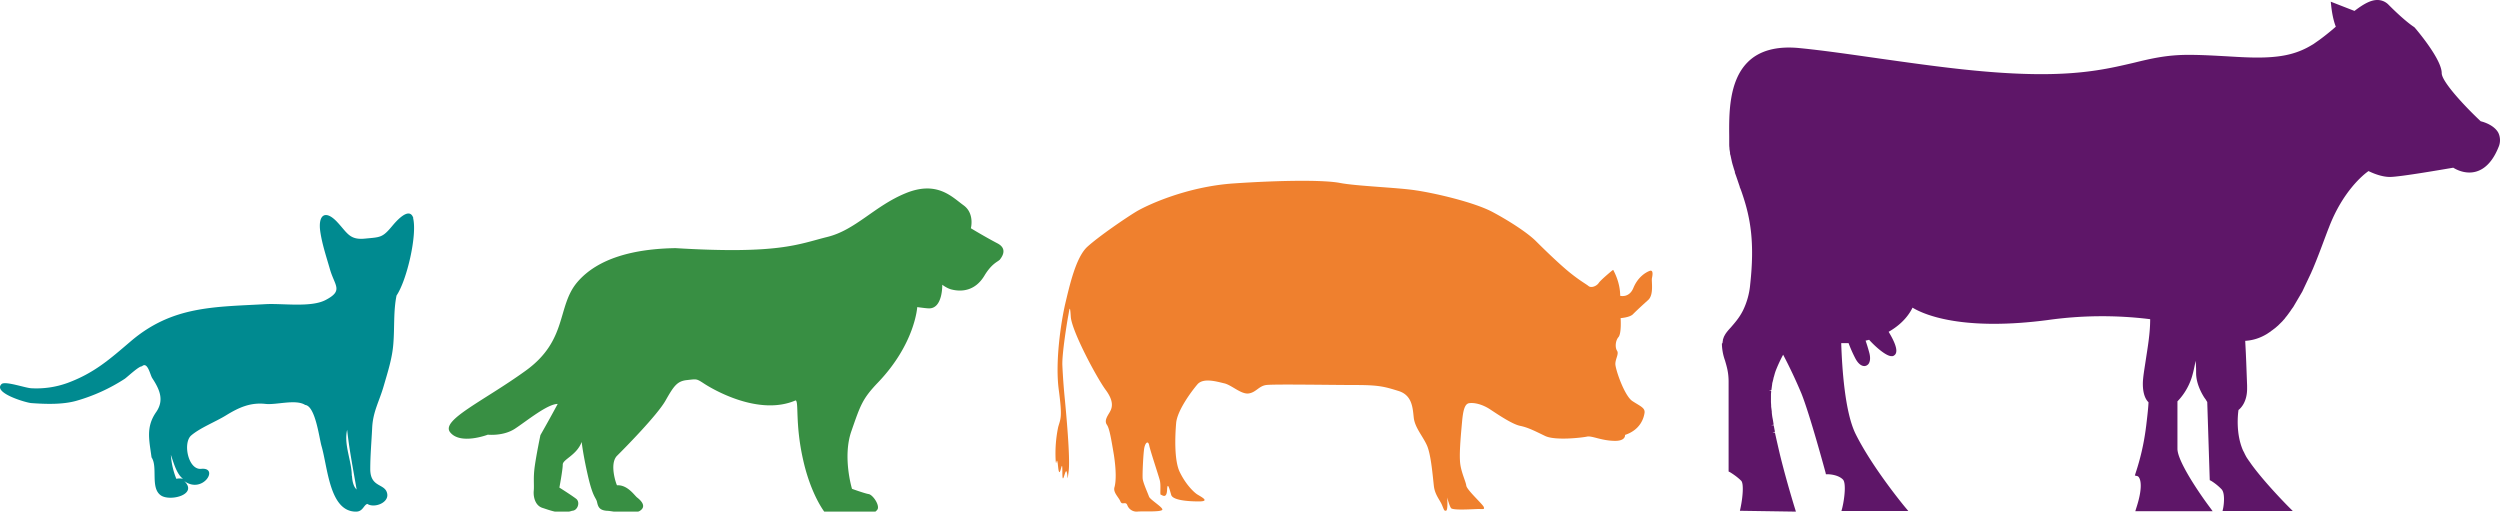
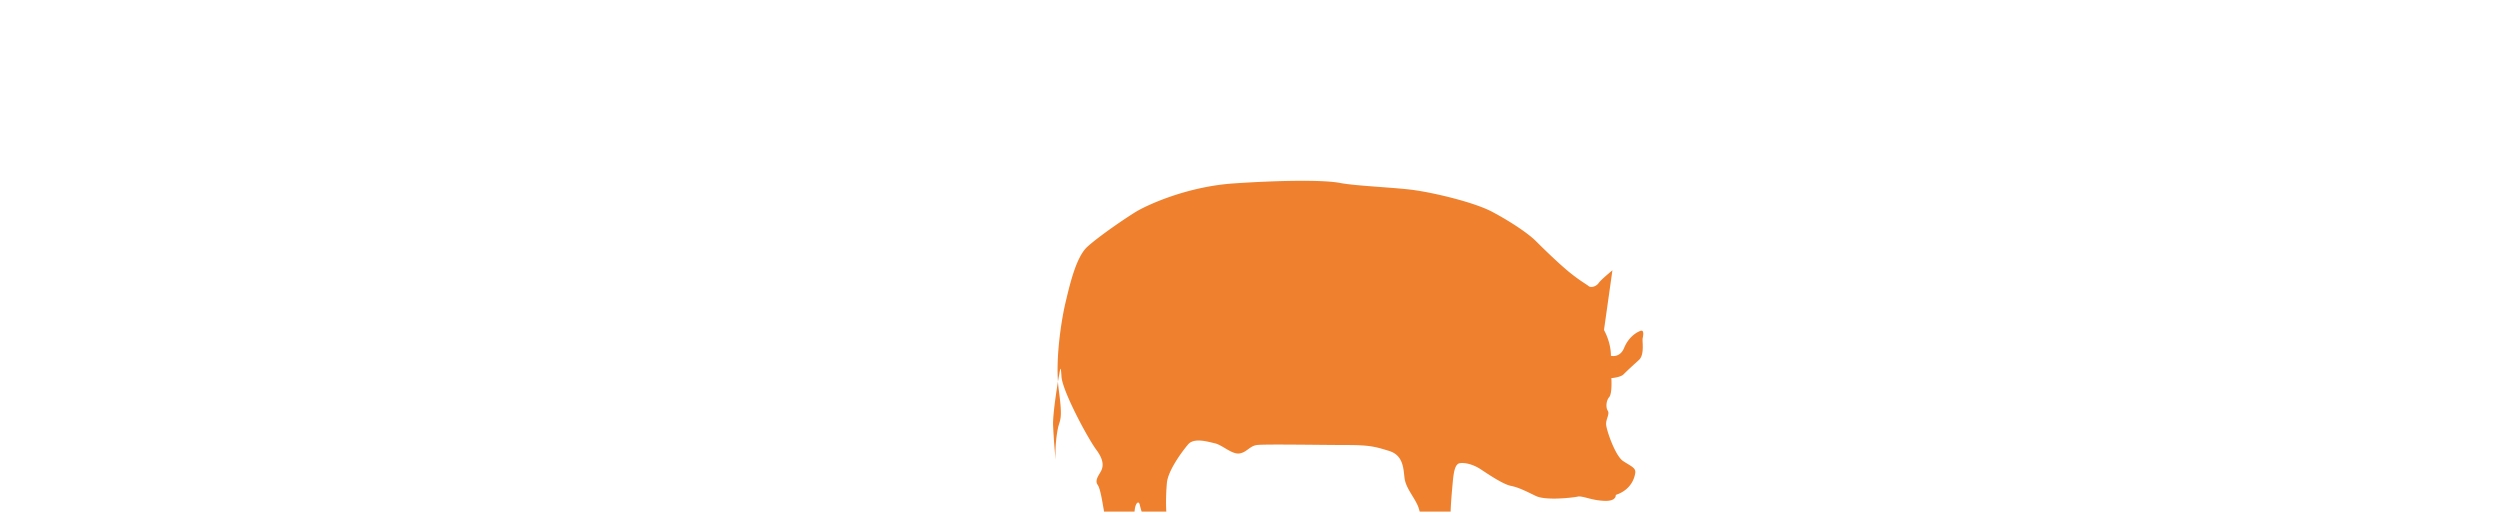
<svg xmlns="http://www.w3.org/2000/svg" width="860" height="176" fill="none">
-   <path fill="#008A90" d="M121.01 163.65c0-5.1-2.82-10.7-1.59-15.8.73 6.9 2.1 13.72 3.26 20.54-1.23-1.15-1.52-3.23-1.6-4.74m-60.42 1.07a26.45 26.45 0 0 1-1.88-8.25c.87 2.44 1.96 6.68 4.2 8.25a5.04 5.04 0 0 0-2.32 0Zm81.53-89.69c-1.37-4.3-6.14 1.37-7.23 2.66-3.4 4.1-4.04 3.88-9.32 4.38-5.5.58-6.14-2.01-9.83-5.89-3.98-4.1-6.43-2.22-5.64 3.45.65 4.45 2.1 8.69 3.33 13 1.66 5.74 4.7 7.32-1.45 10.55-4.98 2.66-14.81 1.15-20.52 1.44-17.93 1-32.24.57-46.55 12.78-7.16 6.1-12.5 10.92-21.83 14.36a31.33 31.33 0 0 1-12.36 1.8c-2.02-.07-9.03-2.59-10.26-1.44-3.1 3.02 8.38 6.4 10.2 6.54 4.9.36 10.83.57 15.6-.8a61.52 61.52 0 0 0 16.55-7.53c.87-.58 4.85-4.38 5.93-4.31 1.95-1.8 2.82 2.87 3.54 4.02 2.6 3.95 4.2 7.61 1.38 11.7-3.62 5.18-2.39 9.63-1.6 15.59 2.25 3.3-.5 10.48 3.19 13.07 3.18 2.22 13-.29 8.02-4.96 6.36 4.74 12.28-4.8 5.85-4.16-4.48.43-6.36-8.98-3.4-11.5 3.11-2.65 8.32-4.66 11.93-6.88 4.34-2.66 8.31-4.53 13.59-3.96 3.68.44 10.48-1.72 13.66.36 3.54.36 4.84 11.42 5.64 14.15 2.17 7.47 2.74 22.55 11.85 22.55 2.39 0 2.6-2.23 3.9-2.66 2.32 1.51 7.23-.28 6.87-3.3-.5-3.95-5.86-2.01-5.86-8.69 0-4.67.44-9.55.66-14.22.28-5.6 2.45-9.05 3.97-14.36 1.44-4.96 2.96-9.62 3.32-14.65.44-5.46 0-11.13 1.09-16.45 3.61-5.38 7.15-20.9 5.7-26.64" />
-   <path fill="#5E1668" d="M592.33 118.18a18 18 0 0 0 1.08 5.85c.58 2.03 1.23 4.05 1.23 7.23v30.94l.43.21s2.24 1.3 3.9 2.97c.93.94.57 5.56-.22 9.32l-.22 1.01 19.27.29-.36-1.16s-2.82-9.03-5.13-18.43c-.64-2.74-1.22-5.27-1.73-7.59h-.86l.86-.29-.43-2.24h-.87l.87-.21c-.14-.73-.22-1.45-.36-2.1-.15-.72-.22-1.37-.29-2.02v-.37c-.07-.57-.14-1.15-.22-1.66v-.21c0-.58-.07-1.09-.07-1.6V135.89s0-.65.07-1v-.51l-.79-.22h.87l.28-2.1c0-.21.08-.5.15-.72l.14-.58s.15-.5.15-.72l.14-.43.22-.8.14-.5.22-.66a49.96 49.96 0 0 1 2.6-5.63 171.6 171.6 0 0 1 6.27 13.3c2.96 7.37 8.23 26.96 8.3 27.17l.14.65h.65s3.4 0 5.2 1.81c1.15 1.16.58 6.43-.22 9.76l-.29 1.08h23.02l-1.15-1.37s-11.12-13.37-16.96-25.08c-3.68-7.37-4.69-22.34-4.98-31.3h2.53a45.16 45.16 0 0 0 2.38 5.35c.86 1.6 1.95 2.53 3.03 2.53.58 0 1.08-.29 1.44-.72.58-.8.72-2.1.3-3.76a61.17 61.17 0 0 0-1.3-4.27c.42-.07.86-.21 1.22-.28 1.8 2.02 5.7 5.63 7.72 5.63.29 0 .58 0 .8-.21.42-.22.71-.65.79-1.16.28-1.3-.58-3.69-2.6-7.01 5.12-2.9 7.36-6.5 8.22-8.31 2.6 1.59 10.75 5.56 28 5.56 5.7 0 11.9-.43 18.54-1.3a133.98 133.98 0 0 1 35.21-.29c0 4.92-.87 9.76-1.51 14.02-.5 3.33-1.01 6.15-1.01 8.24 0 3.9 1.22 5.64 1.94 6.3 0 .86-.21 3.32-.79 8.09l-.22 1.66a82.04 82.04 0 0 1-3.39 14.53l-.29.94.94.22c.72.28 2.24 2.74-.43 10.9l-.36 1.16h26.62l-1-1.37c-3.11-4.12-11.12-15.68-11.12-20.1v-16.33c.94-.94 3.97-4.26 5.27-9.47.29-1 .58-2.53 1-4.48.15 1.88.15 3.26.15 4.2 0 3.25 1.52 6.43 2.82 8.45l.36.5s.29.37.36.59l.29.43.86 26.89.44.22s1.87 1.08 3.6 2.89c1.16 1.15.94 4.62.58 6.5l-.22 1.01h24.17l-1.44-1.44s-8.08-8.1-12.84-14.68c-.3-.43-.58-.86-.87-1.22l-.14-.22c-.3-.43-.5-.72-.72-1.09l-.3-.57s-.28-.5-.35-.73c-.22-.43-.44-.8-.58-1.15-2.38-5.71-1.66-12.15-1.44-13.66.86-.65 2.96-2.82 2.96-7.3v-1.09l-.3-8.02-.14-3.25-.21-4.12c2.6-.15 5.12-.94 7.5-2.39l1.3-.87.14-.14c.44-.29.8-.58 1.09-.8l.28-.21c.44-.36.65-.58.94-.8l.43-.43.73-.72.36-.36s.5-.58.72-.8l.43-.58s.43-.5.58-.72l.43-.58.58-.8.43-.65.58-.79 3.1-5.28 3.1-6.57c.22-.58.5-1.09.72-1.67 1.45-3.47 2.75-6.94 3.9-10.04.5-1.3.94-2.53 1.44-3.76 4.7-12.36 11.84-18.22 13.64-19.44 1.15.57 4.33 2.02 7.36 2.02 3.46 0 19.2-2.75 21.79-3.18.8.5 2.89 1.66 5.56 1.66 2.95 0 7.07-1.52 9.95-8.6a5.9 5.9 0 0 0 0-5.06c-1.44-2.67-5.12-3.76-6.06-3.97-5.26-4.92-13.42-13.6-13.42-16.56 0-4.7-8.3-14.52-9.23-15.6l-.22-.23s-2.89-1.73-8.8-7.66A5.34 5.34 0 0 0 817.8 0c-2.1 0-4.47 1.16-7.86 3.76L801.78.58l.15 1.37s.36 4.12 1.59 7.23a83.74 83.74 0 0 1-5.56 4.48l-2.17 1.52c-.86.5-1.58.94-2.3 1.3-4.62 2.38-9.67 3.32-16.96 3.32-3.32 0-6.78-.21-10.46-.43-4.19-.22-8.52-.5-13.2-.5-7.44 0-12.7 1.22-18.9 2.74-7.73 1.8-16.46 3.9-31.68 3.9-17.9 0-37.02-2.74-55.49-5.34-9.74-1.38-18.97-2.75-27.7-3.62-7.94-.8-14 .87-17.97 4.92-6.5 6.57-6.35 18-6.28 25.58v2.39c0 .43 0 .94.08 1.44v.37l.21 1.3v.43c.22.58.3 1.23.44 1.8.14.66.28 1.3.5 2.03l.14.44c.15.57.37 1.22.58 1.87v.3c.58 1.51 1.08 3.1 1.66 4.76v.15c.36.8.65 1.66.94 2.53 2.74 8.1 4.26 16.48 2.67 30.93a25.54 25.54 0 0 1-2.46 8.97c-1.3 2.6-2.88 4.33-4.18 5.85-.8.87-1.51 1.66-2.02 2.53-.14.29-.36.58-.43.87-.15.36-.22.65-.3.87v.21s-.13.58-.13.94" />
-   <path fill="#EF802E" d="M554.67 92.99s-3.98 3.26-4.7 4.34c-.73 1.1-2.54 1.81-3.48 1.1-.86-.73-2.74-1.67-6.36-4.57-3.62-2.9-9.26-8.4-11.79-10.93-2.53-2.54-8.39-6.52-14.9-10-6.51-3.47-20.4-6.59-26.4-7.45-6-.95-20.4-1.45-26.04-2.54-5.64-1.09-20.4-.94-36.52.15-16.2 1.08-29.8 7.45-33.5 9.63-3.6 2.17-12.94 8.54-16.92 12.16-3.98 3.62-6.15 13.47-7.67 19.84-1.44 6.37-3.47 19.84-2.16 29.47 1.3 9.63.57 9.85-.22 12.74a44.46 44.46 0 0 0-.87 11.3c.22 3.26.36-2.75.87 2.53.58 5.29 1.44-4.34 1.44 1.45 0 5.8.94-1.09 1.45 0 .5 1.09.15 4.56.73-.22.57-4.7-.94-20.56-1.3-24.4a213.4 213.4 0 0 1-.88-12.02c-.14-3.98 1.67-15.13 2.03-16.94.36-1.81.58-4.56.87.36.36 4.93 8.9 20.93 12 25.13 3.11 4.2 2.17 6.37 1.3 7.82-.86 1.44-1.8 2.9-.86 4.2.87 1.3 1.44 4.7 2.39 10.35.86 5.65.72 9.27.21 11.08-.58 1.81 1.45 3.47 2.03 4.92.58 1.45 1.8-.21 2.38 1.3a3.4 3.4 0 0 0 3.62 2.18c1.66-.15 7.81.22 8.4-.58.5-.72-4.2-3.48-4.56-4.56-.37-1.09-2.03-4.7-2.18-6.16-.14-1.44.22-9.12.58-10.71.36-1.67 1.3-2.54 1.67-.73.36 1.81 3.1 10 3.61 11.88.51 1.8 0 5.07.37 5.07.36 0 2.02 1.66 2.17-1.67.14-3.26.94.22 1.44 1.81.58 1.67 5.28 2.17 9.48 2.17s.58-1.66-.73-2.53c-1.3-.94-3.83-3.48-5.78-7.46-2.03-3.98-1.67-12.6-1.3-16.94.36-4.35 5.28-10.94 7.3-13.32 2.03-2.4 6.73-.95 9.26-.37 2.53.58 5.79 3.84 8.39 3.48 2.53-.36 3.47-2.54 6-2.9 2.53-.36 23.07 0 30.96 0 7.88 0 9.83.58 14.54 2.03 4.7 1.45 4.91 5.65 5.28 9.12.36 3.48 3.1 6.38 4.55 9.63 1.45 3.26 2.03 11.08 2.39 14.05.36 2.9 2.03 4.7 2.75 6.37.72 1.67.72 2.17 1.44 2.03.73-.22.37-4.56.37-4.56s.72 2.75 1.3 3.62c.5.94 7.81.36 9.47.36 1.67 0 2.17.22 1.81-.72-.36-.95-5.78-5.8-6-7.32-.15-1.45-2.03-5.07-2.17-8.54-.22-3.48.36-9.49.72-13.47.36-3.98.94-6.23 2.53-6.37 1.67-.22 4.34.36 6.95 2.03 2.53 1.66 7.8 5.28 10.56 5.79 2.75.58 5.06 1.8 8.53 3.47 3.47 1.67 12.73.58 14.4.22 1.66-.36 4.7 1.3 9.1 1.45 4.35.22 3.99-2.03 3.99-2.03 5.42-1.8 6.5-6 6.72-7.67.15-1.67-1.44-2.18-4.2-3.98-2.74-1.81-5.85-10.94-5.85-12.75 0-1.8 1.3-3.47.58-4.56-.73-1.09-.58-3.48.5-4.7 1.09-1.31.73-6.52.73-6.52s3.1-.22 4.2-1.3c1.08-1.1 3.25-3.12 5.27-4.93 2.03-1.81 1.09-6.37 1.3-7.46.22-1.08.58-3.11-.86-2.53-1.45.58-3.98 2.17-5.5 5.79-1.45 3.62-4.56 2.75-4.56 2.75 0-4.92-2.38-8.76-2.38-8.9" />
-   <path fill="#388F43" d="M343.75 89.46c-.36.5-2.6 1.15-5.13 5.4-3.26 5.39-8.04 5.53-11.22 4.74-1.6-.36-3.26-1.65-3.26-1.65s.22 8.27-4.63 8.13c-.87 0-3.98-.44-3.98-.44s-.72 12.6-13.53 25.97c-5.36 5.61-6.01 7.77-9.12 16.7-3.12 8.91.21 19.85.21 19.85s4.35 1.58 5.72 1.8c1.38.21 3.76 3.6 3.11 5.18-.21.36-.5.64-.8.86h-17.58c-1.16-1.58-5-7.55-7.3-17.99-2.76-12.3-1.38-19.85-2.54-20.28-12.81 5.54-28.73-3.96-31.48-5.76-2.75-1.8-2.53-1.58-5.94-1.22-3.33.36-4.48 2.01-7.3 6.98-2.76 4.96-13.97 16.33-16.72 19.06-2.75 2.8-.22 9.93 0 10.15 3.54-.22 5.93 3.38 6.87 4.17 1.02.79 3.55 2.95 1.02 4.6-.22.15-.44.22-.66.29h-8.32c-.94-.14-1.8-.29-2.46-.29-2.53-.21-2.97-1.37-3.33-3.02-.36-1.58-1.37-1.37-3.11-8.92-1.74-7.55-2.17-11.73-2.17-11.73-1.74 4.6-6.51 5.97-6.51 7.77 0 1.8-1.16 7.92-1.16 7.92s4.12 2.59 5.71 3.81c1.6 1.15.58 4.17-1.37 4.17-.36.15-.72.22-1.09.29h-4.77c-1.67-.36-3.19-.94-4.34-1.3-2.4-.79-3.12-3.6-2.97-5.75.22-2.16-.22-4.39.36-8.56.58-4.17 1.95-10.72 1.95-10.72a493.97 493.97 0 0 0 5.94-10.72c-3.55 0-10.78 5.97-14.76 8.56-3.99 2.6-9.27 2.02-9.27 2.02s-9.4 3.6-12.95-.8c-3.4-4.17 11.43-10.71 25.98-21.22 14.54-10.5 10.64-22.08 17.73-30.43 7.1-8.34 19.68-11.5 33.8-11.72 35.6 2.16 42.26-1.37 52.1-3.82 9.84-2.37 16.36-10.71 27.14-15.1 10.78-4.4 15.92 1.36 19.83 4.17 3.9 2.8 2.53 7.91 2.53 7.91s4.85 2.95 9.12 5.18c3.91 2.02 1.23 5.11.73 5.76" />
+   <path fill="#EF802E" d="M554.67 92.99s-3.98 3.26-4.7 4.34c-.73 1.1-2.54 1.81-3.48 1.1-.86-.73-2.74-1.67-6.36-4.57-3.62-2.9-9.26-8.4-11.79-10.93-2.53-2.54-8.39-6.52-14.9-10-6.51-3.47-20.4-6.59-26.4-7.45-6-.95-20.4-1.45-26.04-2.54-5.64-1.09-20.4-.94-36.52.15-16.2 1.08-29.8 7.45-33.5 9.63-3.6 2.17-12.94 8.54-16.92 12.16-3.98 3.62-6.15 13.47-7.67 19.84-1.44 6.37-3.47 19.84-2.16 29.47 1.3 9.63.57 9.85-.22 12.74a44.46 44.46 0 0 0-.87 11.3a213.4 213.4 0 0 1-.88-12.02c-.14-3.98 1.67-15.13 2.03-16.94.36-1.81.58-4.56.87.36.36 4.93 8.9 20.93 12 25.13 3.11 4.2 2.17 6.37 1.3 7.82-.86 1.44-1.8 2.9-.86 4.2.87 1.3 1.44 4.7 2.39 10.35.86 5.65.72 9.27.21 11.08-.58 1.81 1.45 3.47 2.03 4.92.58 1.45 1.8-.21 2.38 1.3a3.4 3.4 0 0 0 3.62 2.18c1.66-.15 7.81.22 8.4-.58.5-.72-4.2-3.48-4.56-4.56-.37-1.09-2.03-4.7-2.18-6.16-.14-1.44.22-9.12.58-10.71.36-1.67 1.3-2.54 1.67-.73.36 1.81 3.1 10 3.61 11.88.51 1.8 0 5.07.37 5.07.36 0 2.02 1.66 2.17-1.67.14-3.26.94.22 1.44 1.81.58 1.67 5.28 2.17 9.48 2.17s.58-1.66-.73-2.53c-1.3-.94-3.83-3.48-5.78-7.46-2.03-3.98-1.67-12.6-1.3-16.94.36-4.35 5.28-10.94 7.3-13.32 2.03-2.4 6.73-.95 9.26-.37 2.53.58 5.79 3.84 8.39 3.48 2.53-.36 3.47-2.54 6-2.9 2.53-.36 23.07 0 30.96 0 7.88 0 9.83.58 14.54 2.03 4.7 1.45 4.91 5.65 5.28 9.12.36 3.48 3.1 6.38 4.55 9.63 1.45 3.26 2.03 11.08 2.39 14.05.36 2.9 2.03 4.7 2.75 6.37.72 1.67.72 2.17 1.44 2.03.73-.22.37-4.56.37-4.56s.72 2.75 1.3 3.62c.5.94 7.81.36 9.47.36 1.67 0 2.17.22 1.81-.72-.36-.95-5.78-5.8-6-7.32-.15-1.45-2.03-5.07-2.17-8.54-.22-3.48.36-9.49.72-13.47.36-3.98.94-6.23 2.53-6.37 1.67-.22 4.34.36 6.95 2.03 2.53 1.66 7.8 5.28 10.56 5.79 2.75.58 5.06 1.8 8.53 3.47 3.47 1.67 12.73.58 14.4.22 1.66-.36 4.7 1.3 9.1 1.45 4.35.22 3.99-2.03 3.99-2.03 5.42-1.8 6.5-6 6.72-7.67.15-1.67-1.44-2.18-4.2-3.98-2.74-1.81-5.85-10.94-5.85-12.75 0-1.8 1.3-3.47.58-4.56-.73-1.09-.58-3.48.5-4.7 1.09-1.31.73-6.52.73-6.52s3.1-.22 4.2-1.3c1.08-1.1 3.25-3.12 5.27-4.93 2.03-1.81 1.09-6.37 1.3-7.46.22-1.08.58-3.11-.86-2.53-1.45.58-3.98 2.17-5.5 5.79-1.45 3.62-4.56 2.75-4.56 2.75 0-4.92-2.38-8.76-2.38-8.9" />
</svg>